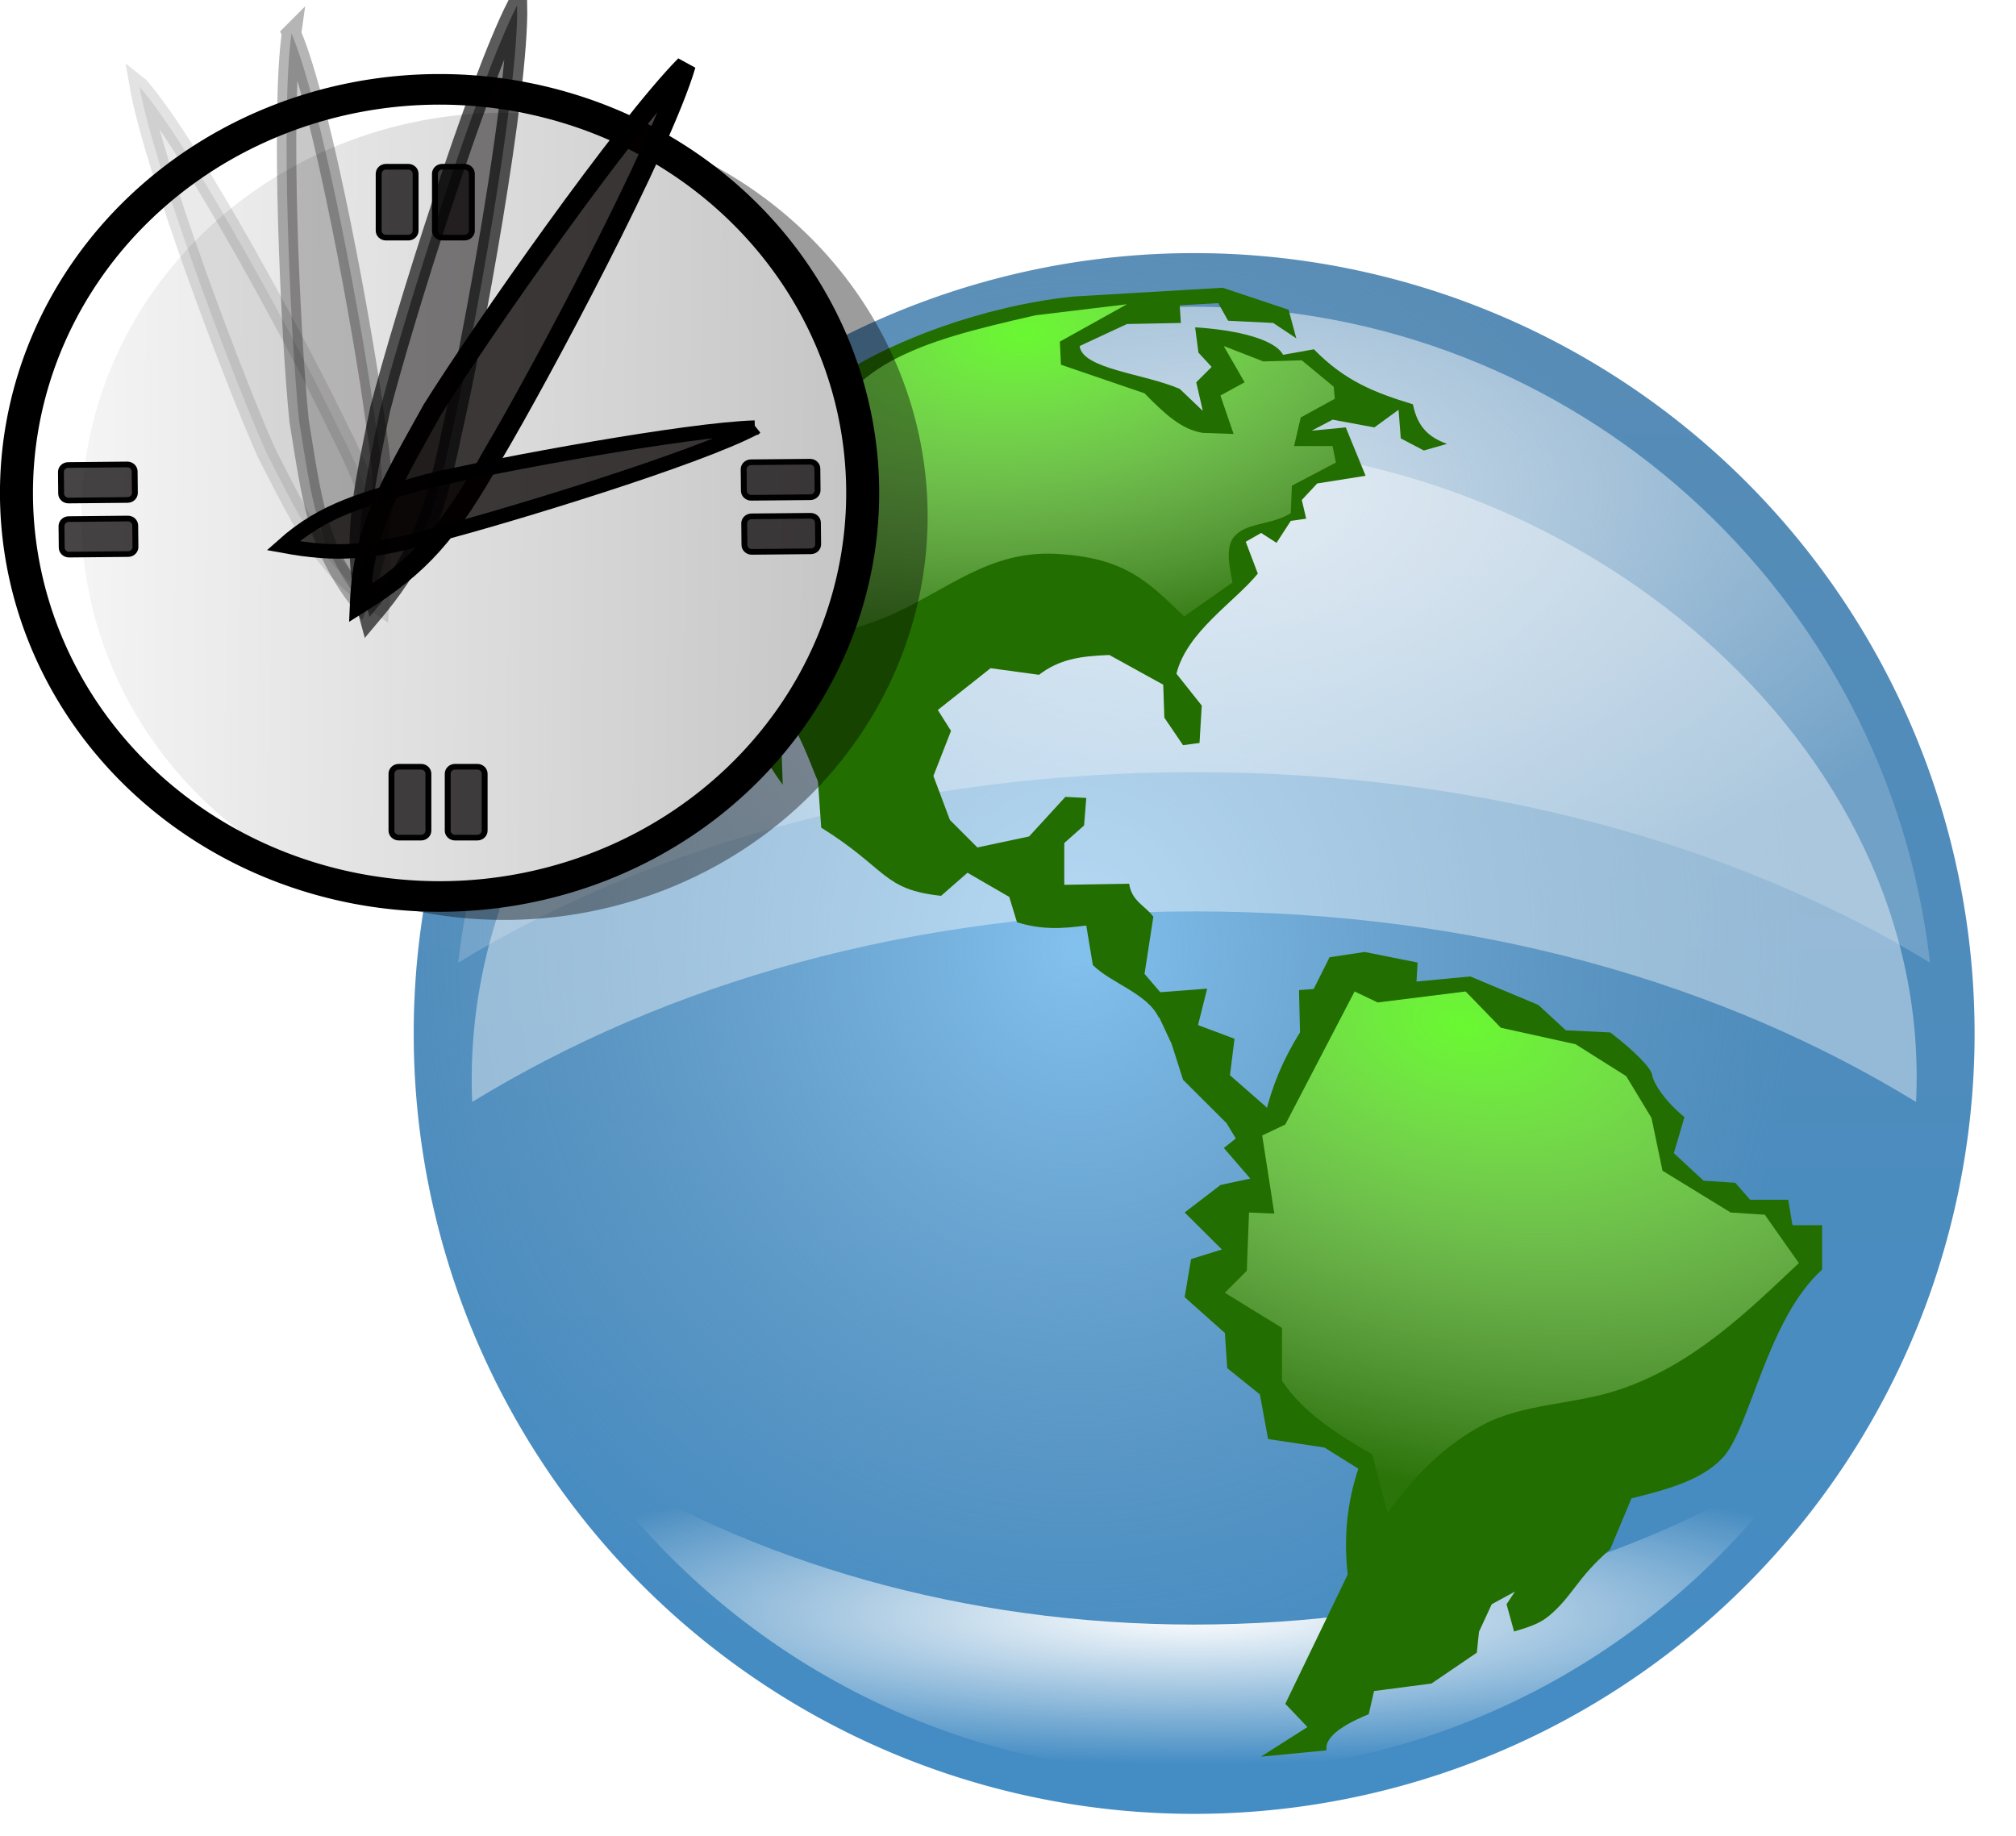
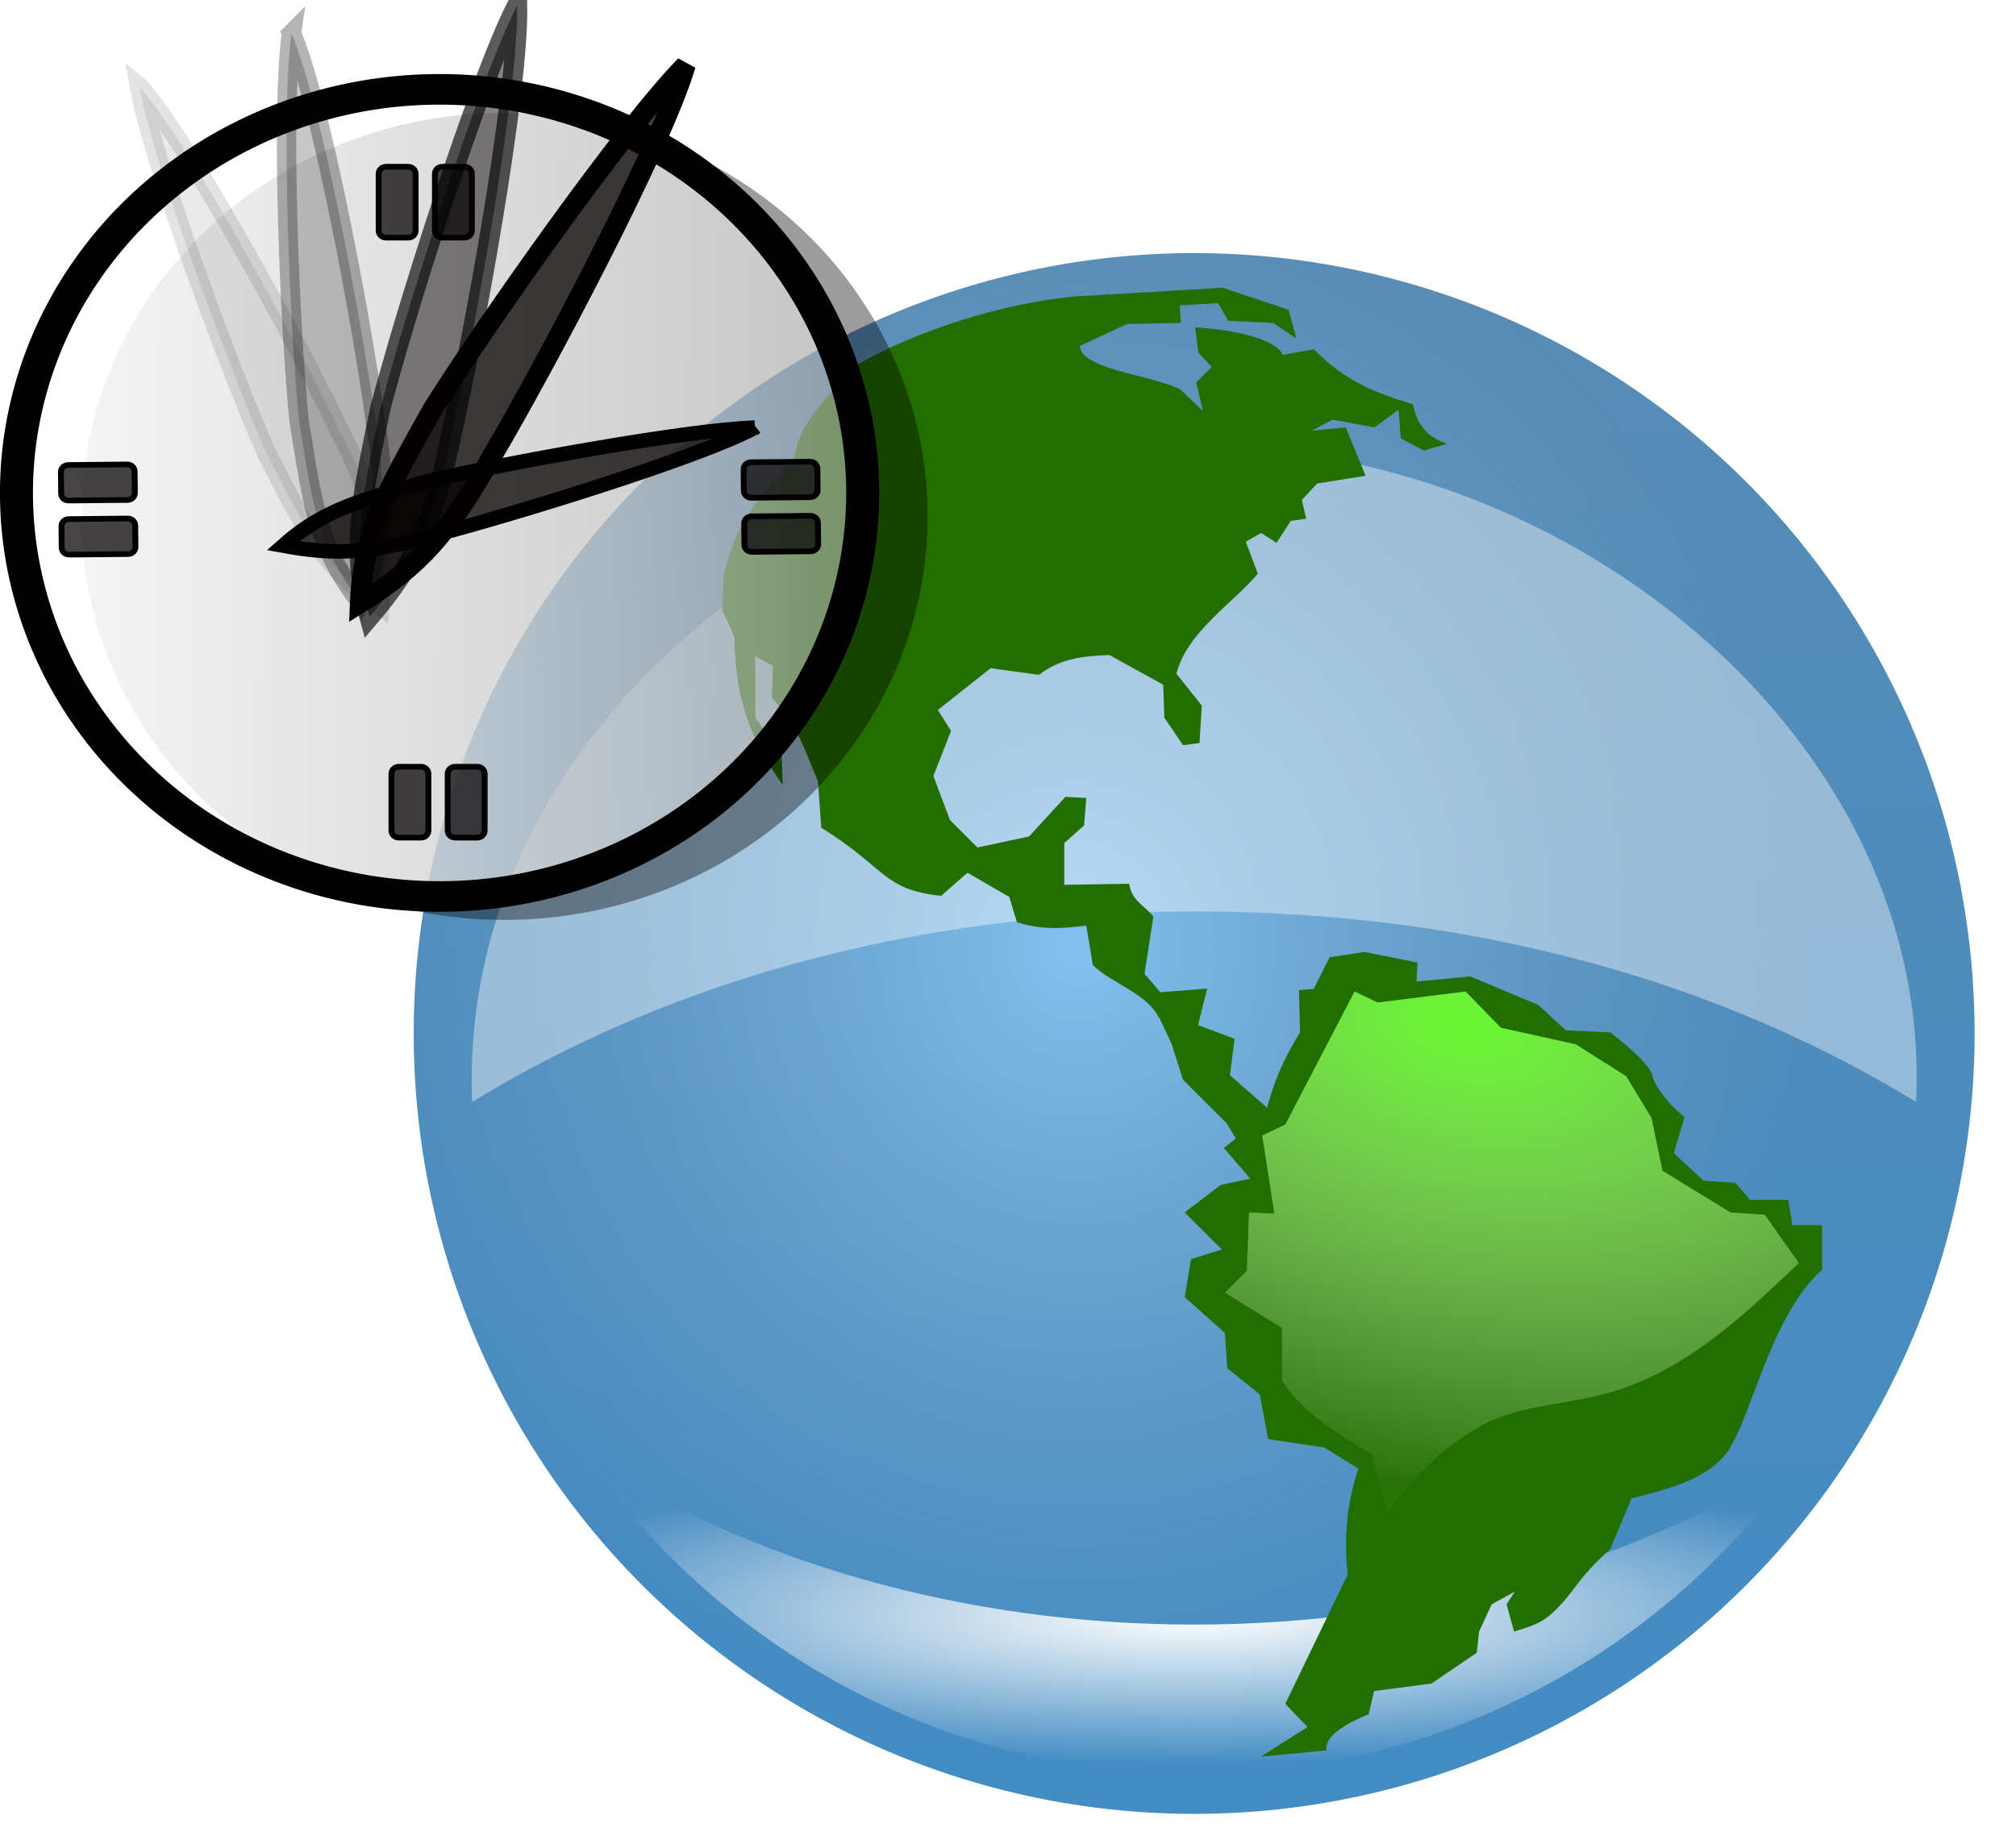
<svg xmlns="http://www.w3.org/2000/svg" xmlns:xlink="http://www.w3.org/1999/xlink" version="1.0" viewBox="0 0 578.91 527.23">
  <defs>
    <linearGradient id="a">
      <stop stop-color="#69f931" offset="0" />
      <stop stop-color="#f1fee4" stop-opacity=".043" offset="1" />
    </linearGradient>
    <linearGradient id="h" x1="345.29" x2="345.29" y1="216.6" y2="659.36" gradientUnits="userSpaceOnUse">
      <stop stop-color="#588cb5" offset="0" />
      <stop stop-color="#438cc4" offset="1" />
    </linearGradient>
    <radialGradient id="b" cx="305.9" cy="218.3" r="86.902" gradientTransform="matrix(.101 1.09 -2.056 .19 721.02 -132.84)" gradientUnits="userSpaceOnUse" xlink:href="#a" />
    <radialGradient id="f" cx="415.86" cy="428.09" r="82.42" gradientTransform="matrix(-.362 1.553 -2.586 -.603 1686.8 53.041)" gradientUnits="userSpaceOnUse" xlink:href="#a" />
    <radialGradient id="e" cx="359.44" cy="404.75" r="211.31" gradientTransform="matrix(1.156 -6.1141e-5 0 .577 -57.463 53.393)" gradientUnits="userSpaceOnUse">
      <stop stop-color="#e2ebf3" stop-opacity=".861" offset="0" />
      <stop stop-color="#e2ebf3" stop-opacity=".227" offset="1" />
    </radialGradient>
    <radialGradient id="d" cx="303.89" cy="416.94" r="224.11" gradientTransform="matrix(.934 0 0 1 22.813 -2.8011e-7)" gradientUnits="userSpaceOnUse">
      <stop stop-color="#83c1ef" offset="0" />
      <stop stop-color="#729ec0" stop-opacity="0" offset="1" />
    </radialGradient>
    <filter id="j" x="-.051" y="-.195" width="1.102" height="1.391">
      <feGaussianBlur stdDeviation="8.9" />
    </filter>
    <radialGradient id="c" cx="351.84" cy="610.38" r="174.5" gradientTransform="matrix(1.259 0 0 .245 -90.988 461.03)" gradientUnits="userSpaceOnUse">
      <stop stop-color="#fff" offset="0" />
      <stop stop-color="#fff" stop-opacity="0" offset="1" />
    </radialGradient>
    <filter id="i" x="-.069" y="-.154" width="1.137" height="1.308">
      <feGaussianBlur stdDeviation="14.527" />
    </filter>
    <linearGradient id="g" x1="8.604" x2="82.883" y1="27.3" y2="27.927" gradientTransform="scale(.986 1.014)" gradientUnits="userSpaceOnUse">
      <stop stop-color="#fff" offset="0" />
      <stop stop-color="#fff" stop-opacity="0" offset="1" />
    </linearGradient>
  </defs>
  <g transform="translate(-8.911 -146.48)" />
  <g transform="translate(118.8 72.703)">
    <path transform="translate(-116.16 -217.36)" d="m564.38 441.46a224.11 224.11 0 0 1-224.11 224.11 224.11 224.11 0 0 1-224.11-224.11 224.11 224.11 0 0 1 224.11-224.11 224.11 224.11 0 0 1 224.11 224.11z" color="#000000" fill="url(#h)" />
    <path transform="translate(-116.16 -217.36)" d="m564.38 441.46a224.11 224.11 0 0 1-224.11 224.11 224.11 224.11 0 0 1-224.11-224.11 224.11 224.11 0 0 1 224.11-224.11 224.11 224.11 0 0 1 224.11 224.11z" color="#000000" fill="url(#d)" />
-     <path transform="translate(-127.71,-219.18)" d="m351.84 234.56c-109.3 0-199.27 82.32-211.34 188.38 55.43-33.94 129.7-54.72 211.31-54.72s155.89 20.78 211.31 54.72c-12.07-106.06-101.98-188.38-211.28-188.38z" color="#000000" fill="url(#e)" />
    <path transform="translate(-127.71,-219.18)" d="m351.84 274.56c-109.3 0-211.73 84.15-207.34 188.38 55.43-33.94 125.7-54.72 207.31-54.72s151.89 20.78 207.31 54.72c5.01-103.01-97.98-188.38-207.28-188.38z" color="#000000" fill="#fff" fill-opacity=".403" filter="url(#i)" />
    <path transform="translate(-127.71,-219.18)" d="m177.34 564.84c38.43 55.06 102.23 91.07 174.5 91.07 72.29 0 136.09-36 174.5-91.07-47.25 30.1-108.07 48.19-174.5 48.19-66.41 0-127.24-18.1-174.5-48.19z" color="#000000" fill="url(#c)" filter="url(#j)" />
    <path transform="translate(-127.71,-219.18)" d="m370.98 650.97 13.38-8.51-6.37-6.67 17.92-37.12c-1.19-10.77-0.18-20.59 3.05-30.41l-9.74-6.08-16.17-2.43-2.36-12.82-9.37-7.54-0.68-10.1-11.55-10.29 1.84-10.94 8.86-2.75-10.7-10.63 10.33-7.91 8.52-1.82-7.59-8.79 11.85-9.46c2.07-8.55 5.1-15.84 10.02-23.76l-0.29-12.12 4.21-0.32 4.57-9.12 10.07-1.51 15.2 3.04-0.31 5.45 15.45-1.46 19.53 8.18 7.91 7.29 12.77 0.61c7.05 5.44 11.71 10.16 12.04 12.3 0.34 2.17 3.44 7.26 9.24 12.03l-3.04 10.34 8.52 7.9 9.12 0.61 4.26 4.87h10.94l1.22 7.3h8.51v12.77c-15.85 14.24-20.67 45.69-28.6 54.1-5.91 6.26-15.53 8.98-26.13 11.58l-6.13 14.62c-9.73 8.47-10.68 13.34-17.52 19.1-2.77 2.33-6.08 3.33-10.07 4.52l-2.16-7.83 2.43-3.65-6.69 3.65-3.65 7.9-0.63 6.01-13.02 8.86-16.49 2.16-1.53 6.64c-10.67 4.41-12.5 7.88-12.12 10.39l-18.85 1.82z" fill="#226e00" fill-rule="evenodd" />
    <path transform="translate(-127.71,-219.18)" d="m341.68 438.79c-3.16-6.95-13.59-9.86-18.95-15.16l-1.89-11.36c-6.95 0.94-12.95 1.26-19.9-0.95-0.73-2.42-1.47-4.84-2.21-7.26l-12-6.95-7.58 6.63c-16.84-1.79-15.36-7.68-34.42-19.58l-0.94-13.26c-3.48-8.32-6-16.63-13.27-24l0.32-9.16-5.05-2.84v17.68l7.58 10.42 0.31 8.85c-10.63-14.43-13.68-27.27-13.89-42.32-4.09-9.98-3.48-6.95-3.48-6.95l0.32-10.73c3.26-13.06 7.47-20.42 20.21-33.48 2-12.42 10.63-17.58 16.1-25.89 12.21-7.58 37.06-18 64.11-20.84l42.95-2.53 18.94 6.32 2.21 8.21-6.63-4.42-12.95-0.64-2.84-5.05-11.05 0.63 0.32 5.06-15.48 0.31-13.58 6.32c0.74 6.63 18.53 7.89 28.74 12.31l6.63 6.32-1.89-8.21 4.42-4.42-3.79-4.11-0.95-7.26c11.89 0.74 22.84 3.37 25.26 7.89l8.85-1.58c8.84 9.06 17.36 12.43 28.42 15.79 1.36 6.64 4.63 9.48 9.79 11.37l-6.64 1.9-6.63-3.48-0.63-8.21-6.95 5.06-12-2.22-6 3.16 9.79-0.94 5.69 13.89-13.9 2.21-4.42 4.74 1.26 5.37-4.42 0.63-4.1 6.31-4.42-2.84-4.42 2.53 3.47 9.15c-6.84 8.32-20.32 16.64-23.37 28.74l7.27 9.16-0.64 10.74-4.73 0.63-5.37-7.9-0.32-9.47-15.47-8.53c-8.63 0.32-14.42 1.27-20.21 5.69l-13.9-1.9-15.15 12 3.79 6-5.06 12.95 4.74 12.63 7.89 7.9 14.85-3.16 10.42-11.37 6 0.31-0.63 7.9-5.69 5.05v12l18.63-0.31c0.74 5.05 4.63 6.31 6.95 9.47l-2.53 16.42 5.69 6.63-1.58 6z" fill="#226e00" fill-rule="evenodd" />
    <path transform="translate(-127.71,-219.18)" d="m338.53 431.7 6.822 14.563 3.284 10.317 12.482 12.44 7.529 12.44 6.547-10.476-2.619-6.547-10.476-9.166 1.31-10.476-10.476-3.928 2.619-10.476z" fill="#226e00" fill-rule="evenodd" />
-     <path transform="translate(-127.71,-219.18)" d="m348.94 323.53c-10.31-10-17.02-17-36.94-18-19.54-0.96-31.43 10.83-48.32 18-11.32 4.81-27.37 8-36.31 7.26l-8.22-10.73c-2.94-11.37 9.58-27.48 20.53-36.95l2.53-12c6.52-8.21 13.31-15.87 22.42-20.84 10.89-5.95 23.68-9.16 41.68-13.26l26.21-3.16-19.26 10.73 0.31 6.64 24 8.21c5.58 5.68 10.53 10.42 16.74 11.36l8.84 0.32-3.79-11.05 6.95-3.79-6-10.42 11.37 4.42 11.05-0.32 9.16 7.58 0.32 3.47-9.79 5.37-1.9 8.21h11.05l0.95 4.74-12.63 6.63-0.32 7.9c-5.79 3.58-13.02 2.59-16.42 6.94-2.63 3.37-0.84 9.9-0.31 12.95l-13.9 9.79z" fill="url(#b)" fill-rule="evenodd" />
    <path transform="translate(-127.71,-219.18)" d="m377.05 543v-15.16l-16.42-10.1 6.31-6.32 0.63-16.73 7.27 0.31-3.48-22.42 6.63-3.16 19.9-38.21 6.63 3.16 25.26-3.16 10.11 10.42 21.47 4.74 14.53 9.16 7.26 12 3.16 15.16 19.58 12 9.79 0.63 9.79 13.89c-14.63 13.79-30.58 29.59-52.42 36.63-12.33 3.98-26.96 3.79-38.21 9.79-10.65 5.68-18.95 13.69-27.48 25.27l-4.42-16.74c-9.89-5.79-19.79-11.9-25.89-21.16z" fill="url(#f)" fill-rule="evenodd" />
    <g transform="matrix(4.687 0 0 4.508 -358.34 -112.94)">
      <g transform="translate(51.124 12.489)">
-         <path d="m52.704 27.897a25.841 25.124 0 0 1-25.841 25.124 25.841 25.124 0 0 1-25.841-25.124 25.841 25.124 0 0 1 25.841-25.124 25.841 25.124 0 0 1 25.841 25.124z" fill="#fff" />
        <path transform="matrix(1.362,0,0,1.313,-13.378,-12.014)" d="m51.538 31.489a19.033 19.581 0 0 1-19.033 19.581 19.033 19.581 0 0 1-19.033-19.581 19.033 19.581 0 0 1 19.033-19.581 19.033 19.581 0 0 1 19.033 19.581z" fill="#040000" fill-opacity=".387" fill-rule="evenodd" stroke-width="0" />
        <path transform="matrix(1.362,0,0,1.313,-17.357,-13.507)" d="m51.538 31.489a19.033 19.581 0 0 1-19.033 19.581 19.033 19.581 0 0 1-19.033-19.581 19.033 19.581 0 0 1 19.033-19.581 19.033 19.581 0 0 1 19.033 19.581z" fill="url(#g)" fill-rule="evenodd" stroke="#000" stroke-width="1.484" />
        <path transform="matrix(.01 1 -1 .01 0 0)" d="m26.547-7.967h1.367c0.248 0 0.448 0.2 0.448 0.448v3.62c0 0.248-0.2 0.448-0.448 0.448h-1.367c-0.248 0-0.448-0.2-0.448-0.448v-3.62c0-0.248 0.2-0.448 0.448-0.448z" fill="#0a0608" fill-opacity=".75" fill-rule="evenodd" stroke="#000" stroke-width=".361" />
        <path transform="matrix(.01 1 -1 .01 0 0)" d="m29.993-7.967h1.367c0.248 0 0.448 0.2 0.448 0.448v3.62c0 0.248-0.2 0.448-0.448 0.448h-1.367c-0.248 0-0.448-0.2-0.448-0.448v-3.62c0-0.248 0.2-0.448 0.448-0.448z" fill="#0a0608" fill-opacity=".75" fill-rule="evenodd" stroke="#000" stroke-width=".361" />
        <path d="m23.631 7.059h1.367c0.248 0 0.448 0.2 0.448 0.448v3.62c0 0.248-0.2 0.448-0.448 0.448h-1.367c-0.248 0-0.448-0.2-0.448-0.448v-3.62c0-0.248 0.2-0.448 0.448-0.448z" fill="#0a0608" fill-opacity=".75" fill-rule="evenodd" stroke="#000" stroke-width=".361" />
        <path d="m27.078 7.059h1.367c0.248 0 0.448 0.2 0.448 0.448v3.62c0 0.248-0.2 0.448-0.448 0.448h-1.367c-0.248 0-0.448-0.2-0.448-0.448v-3.62c0-0.248 0.2-0.448 0.448-0.448z" fill="#0a0608" fill-opacity=".75" fill-rule="evenodd" stroke="#000" stroke-width=".361" />
        <path d="m24.415 45.282h1.367c0.248 0 0.448 0.2 0.448 0.448v3.62c0 0.248-0.2 0.448-0.448 0.448h-1.367c-0.248 0-0.448-0.2-0.448-0.448v-3.62c0-0.248 0.2-0.448 0.448-0.448z" fill="#0a0608" fill-opacity=".75" fill-rule="evenodd" stroke="#000" stroke-width=".361" />
        <path d="m27.861 45.282h1.367c0.248 0 0.448 0.2 0.448 0.448v3.62c0 0.248-0.2 0.448-0.448 0.448h-1.367c-0.248 0-0.448-0.2-0.448-0.448v-3.62c0-0.248 0.2-0.448 0.448-0.448z" fill="#0a0608" fill-opacity=".75" fill-rule="evenodd" stroke="#000" stroke-width=".361" />
        <path transform="matrix(.01 1 -1 .01 0 0)" d="m26.79-49.793h1.367c0.248 0 0.448 0.2 0.448 0.448v3.62c0 0.248-0.2 0.448-0.448 0.448h-1.367c-0.248 0-0.448-0.2-0.448-0.448v-3.62c0-0.248 0.2-0.448 0.448-0.448z" fill="#0a0608" fill-opacity=".75" fill-rule="evenodd" stroke="#000" stroke-width=".361" />
        <path transform="matrix(.01 1 -1 .01 0 0)" d="m30.236-49.793h1.367c0.248 0 0.448 0.2 0.448 0.448v3.62c0 0.248-0.2 0.448-0.448 0.448h-1.367c-0.248 0-0.448-0.2-0.448-0.448v-3.62c0-0.248 0.2-0.448 0.448-0.448z" fill="#0a0608" fill-opacity=".75" fill-rule="evenodd" stroke="#000" stroke-width=".361" />
        <path d="m41.988 0.582c-3.742 3.947-12.378 16.738-15.5 21.919-2.526 4.745-4.256 7.576-4.447 12.371 3.668-2.393 5.423-4.408 8.197-9.573 2.824-4.964 10.268-19.451 11.75-24.717z" fill="#060000" fill-opacity=".75" fill-rule="evenodd" stroke="#000" stroke-width=".931pt" />
        <path d="m46.232 23.679c-4.155 0.13-15.621 2.326-20.05 3.408-3.865 1.16-6.299 1.738-8.855 4.113 3.32 0.634 5.352 0.488 9.574-0.762 4.147-1.121 15.796-4.799 19.331-6.759z" fill="#060000" fill-opacity=".75" fill-rule="evenodd" stroke="#000" stroke-width=".693pt" />
        <path d="m8.527 1.956c0.835 4.956 5.616 18.238 7.777 23.32 2.177 4.388 3.343 7.184 6.947 9.74 0.326-4.118-0.193-6.524-2.547-11.32-2.169-4.735-8.975-17.92-12.176-21.739z" fill="#060000" fill-opacity=".75" fill-rule="evenodd" opacity=".11" stroke="#000" stroke-width=".891pt" />
        <path d="m31.664-3.219c-2.419 4.939-6.931 19.846-8.4 25.766-1.028 5.317-1.853 8.559-0.641 13.19 2.8-3.434 3.887-5.907 5.029-11.702 1.248-5.619 4.13-21.768 4.012-27.254z" fill="#060000" fill-opacity=".75" fill-rule="evenodd" opacity=".644" stroke="#000" stroke-width=".931pt" />
        <path d="m17.843-1.433c-0.679 4.981-0.08 19.15 0.465 24.677 0.766 4.873 1.044 7.906 3.712 11.495 1.534-3.811 1.756-6.267 0.942-11.585-0.656-5.2-3.209-19.926-5.119-24.587z" fill="#060000" fill-opacity=".75" fill-rule="evenodd" opacity=".291" stroke="#000" stroke-width=".891pt" />
      </g>
    </g>
  </g>
</svg>